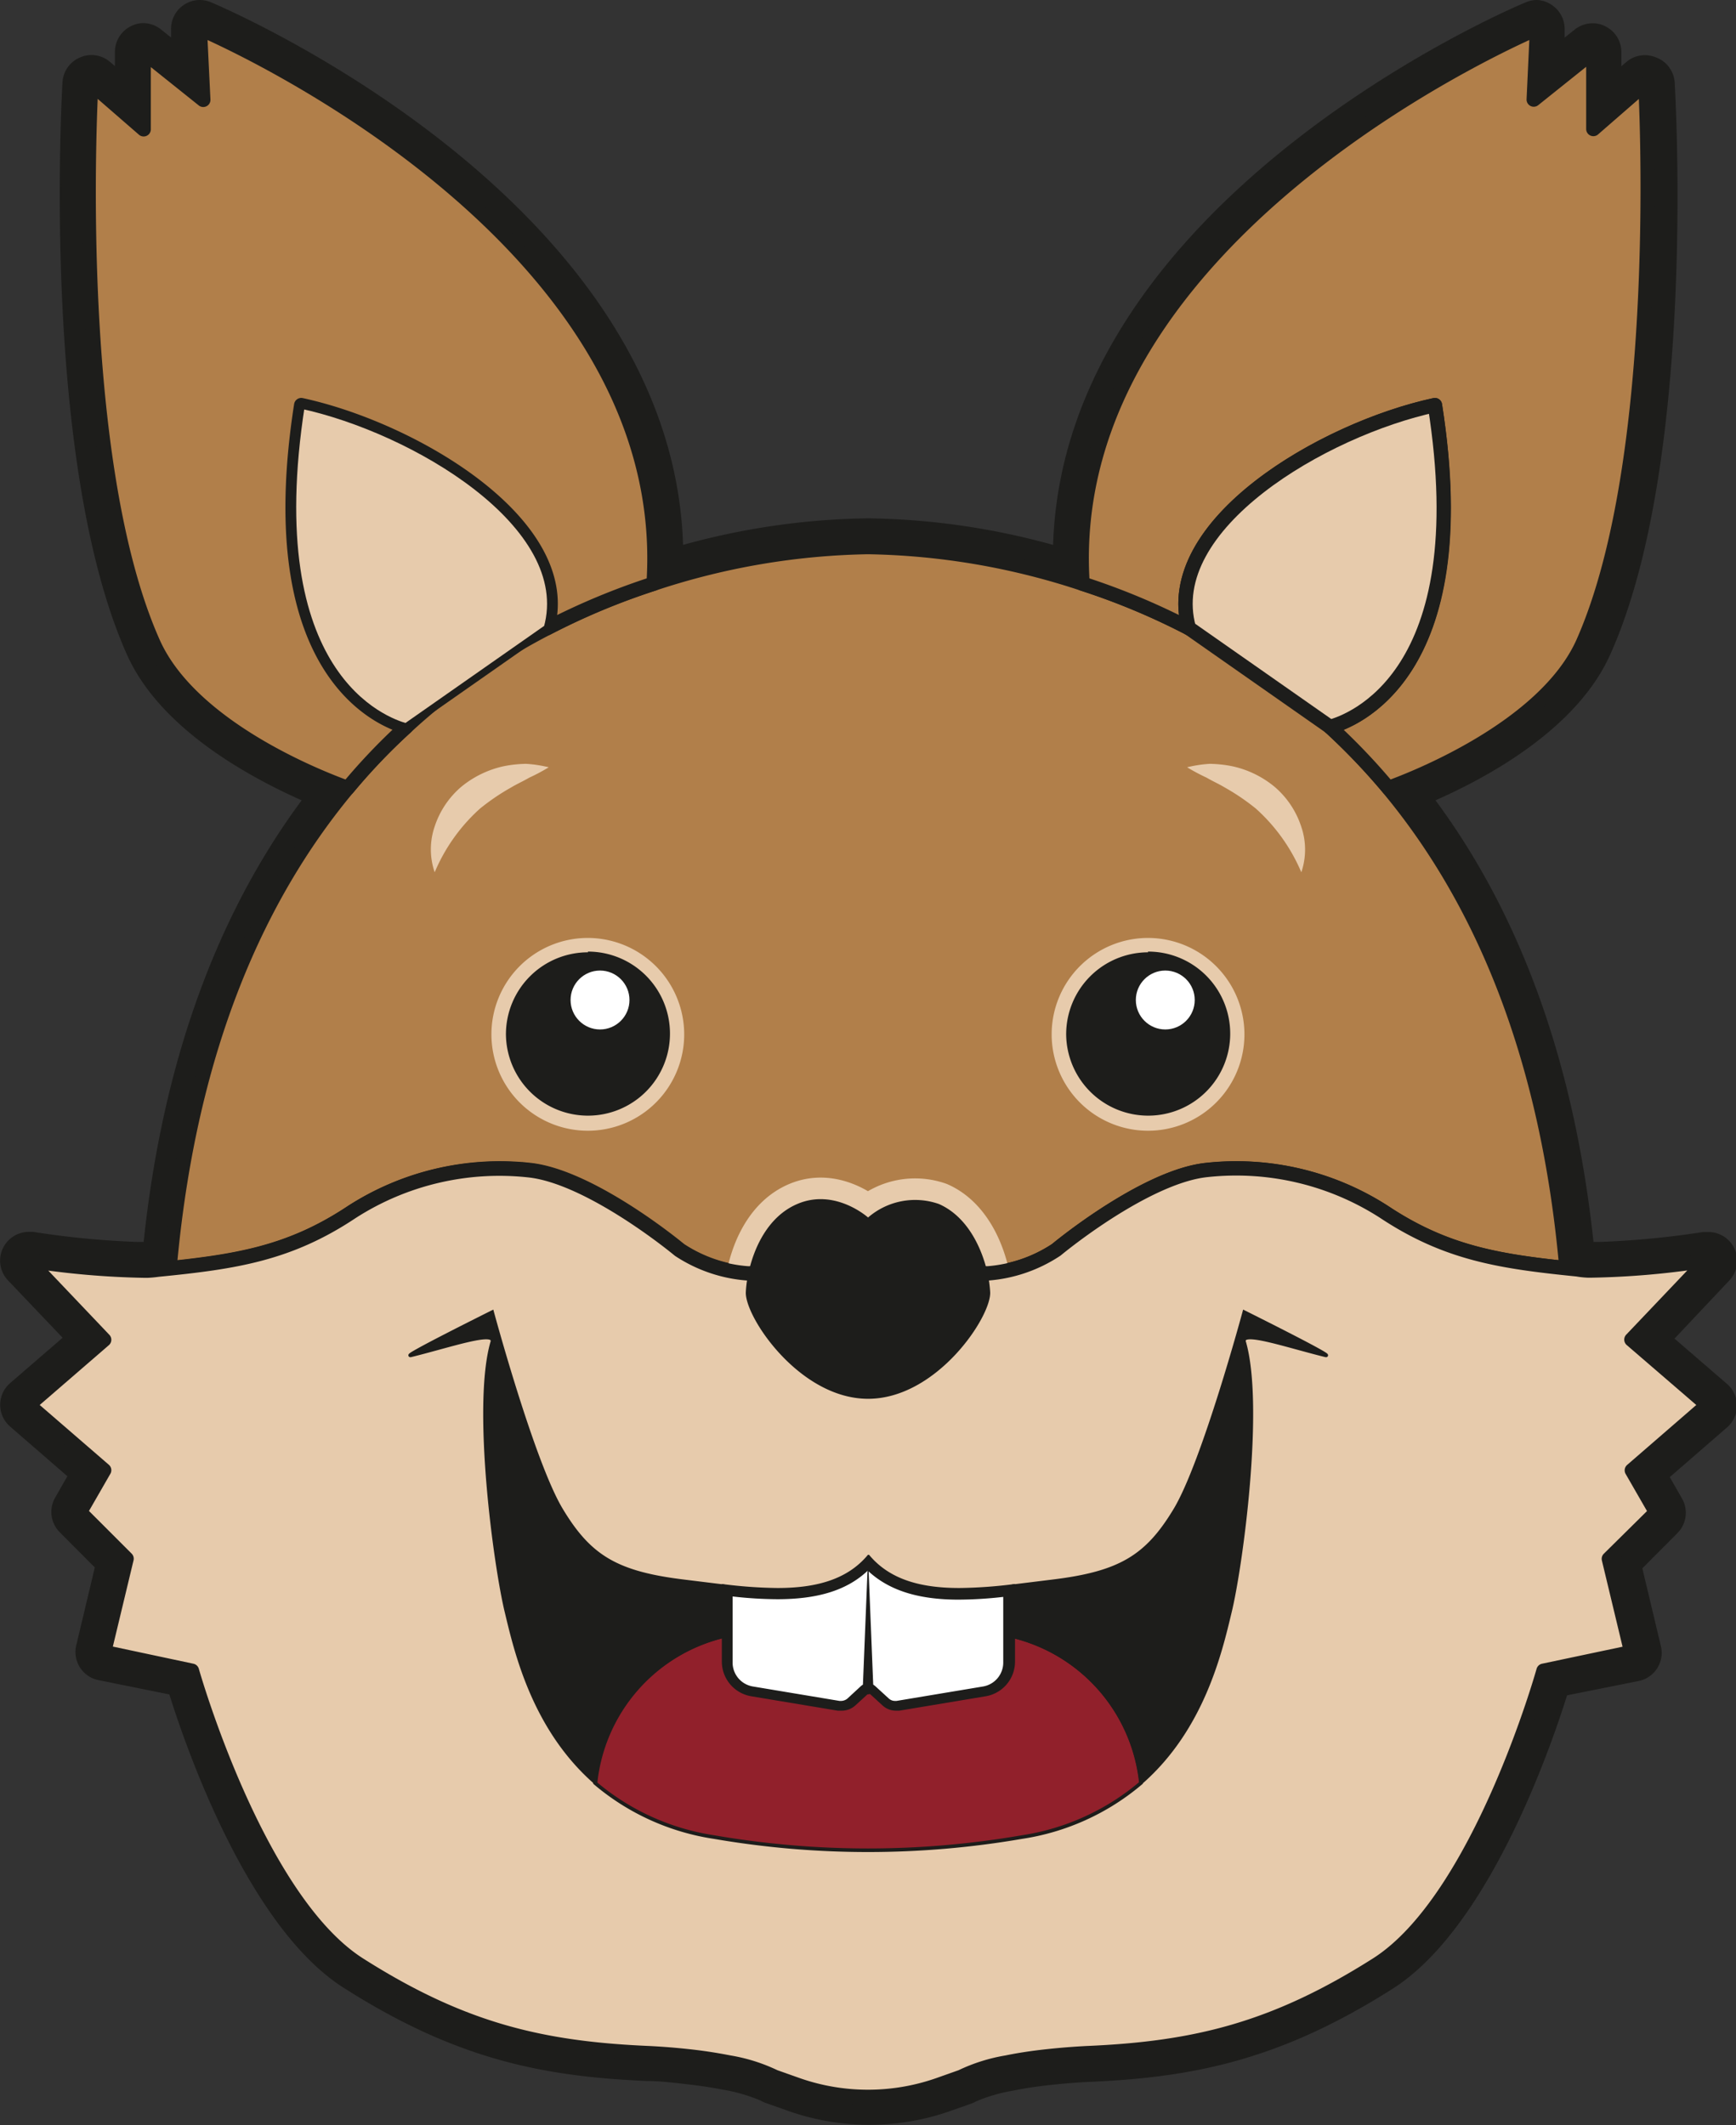
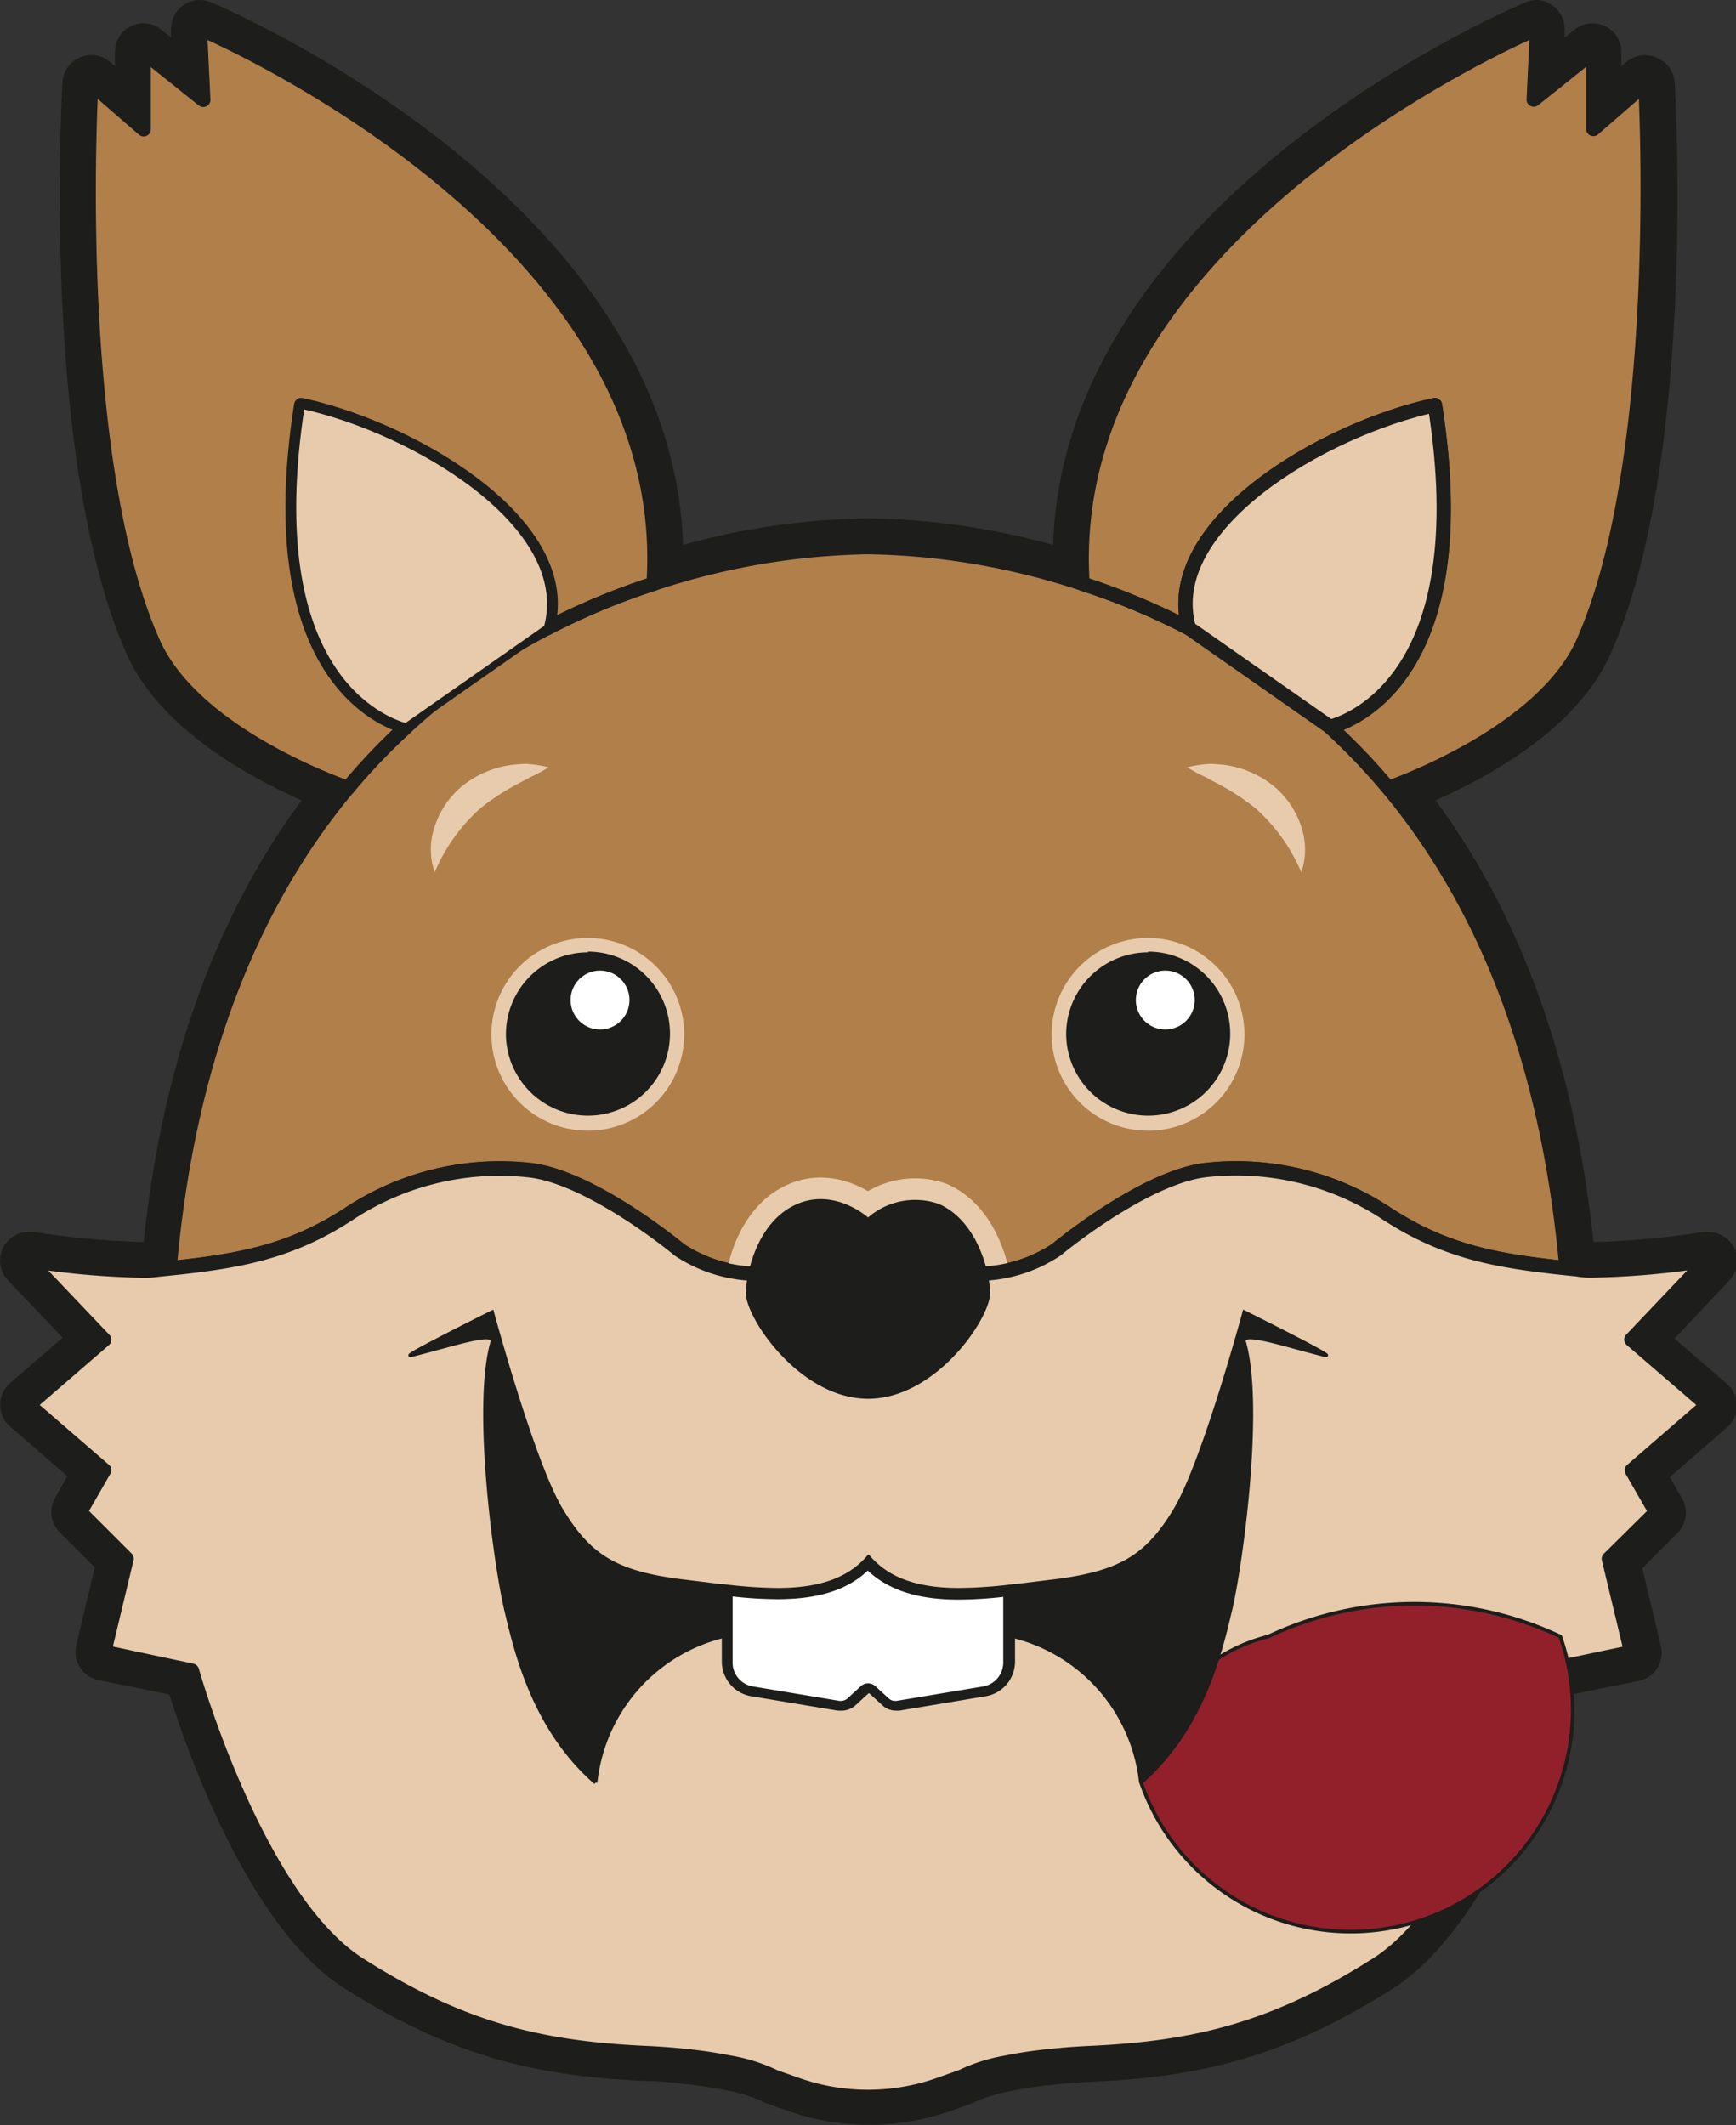
<svg xmlns="http://www.w3.org/2000/svg" viewBox="0 0 120.85 147.93">
  <rect x="0" y="0" width="120.85" height="147.93" fill="#333333" stroke="none" />
  <defs>
    <style>.cls-1,.cls-10{fill:#1d1d1b;}.cls-2,.cls-6{fill:#b17f4a;}.cls-10,.cls-2,.cls-6,.cls-7,.cls-8,.cls-9{stroke:#1d1d1b;}.cls-10,.cls-2{stroke-miterlimit:10;}.cls-3{fill:none;stroke:#e7cbac;stroke-width:3px;}.cls-3,.cls-6,.cls-7,.cls-8,.cls-9{stroke-linecap:round;stroke-linejoin:round;}.cls-4,.cls-7,.cls-8{fill:#e7cbac;}.cls-5{fill:#fff;}.cls-8{stroke-width:0.5px;}.cls-9{fill:#91202b;}.cls-10,.cls-9{stroke-width:0.25px;}</style>
  </defs>
  <g id="Ebene_2" data-name="Ebene 2">
    <g id="Ebene_1-2" data-name="Ebene 1">
      <g id="laugh">
        <path class="cls-1" d="M107,2l-.23,4.93,4.15-3.32,0,5.37,3.62-3.15S116,31.67,110.2,44.74c-2.69,6-12,9.55-13.55,10.11,0,0,0,0,.06.08,6.09,7.34,10.87,17.83,12.29,32.81-.11.32.22.52.81.62h0a5.38,5.38,0,0,0,.76.08h.72a63,63,0,0,0,7.53-.72l-5.25,5.52,5.25,4.54-5.25,4.55,1.68,2.92L112,108.51l1.56,6.5-6.11,1.29S103,132.21,95.84,136.75s-12.69,5.85-20.16,6.17c-1,.05-1.94.13-2.76.22-1.12.12-2.06.27-2.83.43a11.77,11.77,0,0,0-3.17,1l-1.61.57a15,15,0,0,1-9.77,0l-1.61-.57a11.77,11.77,0,0,0-3.17-1c-.77-.15-1.71-.31-2.83-.43-.82-.09-1.74-.17-2.76-.22-7.47-.32-13-1.62-20.16-6.17S13.36,116.3,13.36,116.3L7.25,115l1.56-6.5-3.24-3.24,1.68-2.92L2,97.8l5.25-4.54L2,87.74a63.25,63.25,0,0,0,7.54.72h.71a7.4,7.4,0,0,0,.75-.07h0c.59-.1.92-.3.81-.62,1.42-15,6.2-25.47,12.29-32.81l.07-.08c-1.56-.56-10.86-4.07-13.55-10.11C4.83,31.67,6.35,5.83,6.35,5.83L10,9l0-5.37,4.15,3.32L13.91,2S47.15,16,45.5,40.63a49.9,49.9,0,0,1,14.93-2.55,49.9,49.9,0,0,1,14.93,2.55C73.71,16,107,2,107,2M21.14,28.24c7.79,1.74,18.94,8.34,17,15.48h0c2-7.14-9.17-13.74-17-15.48l-.17,0,.17,0M28.27,50.6h0m90.58,37.14h0M107,0a2,2,0,0,0-.78.16C104.81.73,74.07,14,73.31,37.93a50.56,50.56,0,0,0-12.88-1.85,50.56,50.56,0,0,0-12.88,1.85C46.79,14,16.05.73,14.69.16A2,2,0,0,0,13.91,0a2,2,0,0,0-1.14.36,2,2,0,0,0-.86,1.73l0,.52-.7-.56A2,2,0,0,0,10,1.61a1.87,1.87,0,0,0-.86.2A2,2,0,0,0,8,3.6v1l-.33-.28a2,2,0,0,0-1.31-.49A2,2,0,0,0,5.57,4,2,2,0,0,0,4.35,5.71C4.29,6.79,2.87,32.19,8.83,45.55,11.1,50.65,17.16,54,21,55.71c-6,8.1-9.7,18.42-11,30.74H9.54a60.41,60.41,0,0,1-7.23-.7l-.31,0A2,2,0,0,0,.55,89.12l3.81,4L.69,96.29a2,2,0,0,0,0,3l4,3.47-.85,1.49a2,2,0,0,0,.32,2.41l2.44,2.45-1.29,5.41a2,2,0,0,0,.25,1.54,2,2,0,0,0,1.28.89l4.95,1c1.22,3.9,5.53,16.24,12.15,20.43,7.85,5,13.91,6.17,21.14,6.48.87,0,1.73.11,2.63.21s1.74.22,2.67.4a11.65,11.65,0,0,1,2.59.76,1.92,1.92,0,0,0,.29.14l1.61.57A17,17,0,0,0,66,147l1.62-.57a1.87,1.87,0,0,0,.32-.15h0a11.4,11.4,0,0,1,2.58-.75c.78-.16,1.67-.3,2.64-.4s1.77-.17,2.65-.21c7.23-.31,13.29-1.5,21.13-6.48,6.62-4.19,10.93-16.53,12.15-20.43l5-1a2,2,0,0,0,1.28-.89,2,2,0,0,0,.25-1.54l-1.29-5.41,2.44-2.45a2,2,0,0,0,.32-2.41l-.85-1.49,4-3.47a2,2,0,0,0,0-3l-3.67-3.17,3.77-4a2,2,0,0,0,.59-1.42,2,2,0,0,0-2-2h-.13l-.24,0a60.93,60.93,0,0,1-7.19.69h-.44c-1.32-12.32-5-22.64-11-30.74,3.83-1.69,9.89-5.05,12.17-10.16,6-13.36,4.54-38.76,4.48-39.84A2,2,0,0,0,115.29,4a2,2,0,0,0-.78-.16,2,2,0,0,0-1.31.49l-.33.28v-1a2,2,0,0,0-1.14-1.79,1.87,1.87,0,0,0-.86-.2,2,2,0,0,0-1.25.44l-.7.56,0-.52a2,2,0,0,0-.86-1.73A2,2,0,0,0,107,0Zm0,4h0Z" />
        <g id="oben">
          <path class="cls-2" d="M109.81,88.36c-5.38-.53-9.1-1.1-13.46-4A19,19,0,0,0,84,81.45c-3.67.38-8.76,4.15-10.48,5.56a10,10,0,0,1-4.77,1.62H52.1A10,10,0,0,1,47.33,87c-1.72-1.41-6.81-5.18-10.48-5.56a19,19,0,0,0-12.34,2.92c-4.36,2.89-8.09,3.46-13.47,4,.59-.1.92-.3.81-.62,1.42-15,6.2-25.47,12.29-32.81l.07-.08a42.28,42.28,0,0,1,4.06-4.25,44.56,44.56,0,0,1,9.83-6.88,48.28,48.28,0,0,1,7.4-3.09,49.9,49.9,0,0,1,14.93-2.55,49.9,49.9,0,0,1,14.93,2.55,48.28,48.28,0,0,1,7.4,3.09A45.33,45.33,0,0,1,96.65,54.85s0,0,.06.08c6.09,7.34,10.87,17.83,12.29,32.81C108.89,88.06,109.22,88.26,109.81,88.36Z" />
          <path class="cls-3" d="M52.1,88.63c.37-1.73,1.34-3.94,3.4-4.82,2.63-1.13,4.93.94,4.93.94a5,5,0,0,1,4.93-.94c2,.88,3,3.09,3.39,4.82" />
          <g id="augenbrauen">
            <path class="cls-4" d="M30.26,60.72a4.91,4.91,0,0,1,0-3.19,6.15,6.15,0,0,1,1.85-2.76,7,7,0,0,1,2.94-1.43,8.58,8.58,0,0,1,1.58-.17,9,9,0,0,1,1.57.24,12.76,12.76,0,0,1-1.35.72c-.43.25-.86.44-1.26.68a15.4,15.4,0,0,0-2.18,1.48A12.47,12.47,0,0,0,30.26,60.72Z" />
            <path class="cls-4" d="M90.59,60.72a12.47,12.47,0,0,0-3.16-4.43,15.4,15.4,0,0,0-2.18-1.48c-.4-.24-.83-.43-1.26-.68a13.81,13.81,0,0,1-1.35-.72,9,9,0,0,1,1.57-.24,8.58,8.58,0,0,1,1.58.17,6.9,6.9,0,0,1,2.94,1.43,6.15,6.15,0,0,1,1.85,2.76A4.91,4.91,0,0,1,90.59,60.72Z" />
          </g>
          <g id="AugeL">
            <path class="cls-1" d="M40.93,78.15a6.21,6.21,0,1,1,6.2-6.2A6.21,6.21,0,0,1,40.93,78.15Z" />
            <path class="cls-4" d="M40.93,66.24A5.71,5.71,0,1,1,35.22,72a5.71,5.71,0,0,1,5.71-5.71m0-1A6.71,6.71,0,1,0,47.63,72a6.72,6.72,0,0,0-6.7-6.71Z" />
            <circle class="cls-5" cx="41.77" cy="69.61" r="2.05" />
          </g>
          <g id="AugeR">
            <circle class="cls-1" cx="79.92" cy="71.95" r="5.7" />
            <path class="cls-1" d="M79.92,78.15A6.21,6.21,0,1,1,86.13,72,6.21,6.21,0,0,1,79.92,78.15Z" />
            <path class="cls-4" d="M79.92,66.24A5.71,5.71,0,1,1,74.22,72a5.71,5.71,0,0,1,5.7-5.71m0-1A6.71,6.71,0,1,0,86.63,72a6.72,6.72,0,0,0-6.71-6.71Z" />
            <circle class="cls-5" cx="81.12" cy="69.61" r="2.05" />
          </g>
        </g>
        <g id="Ohren">
          <g id="Aussenohren">
            <path class="cls-6" d="M45.5,40.63a48.28,48.28,0,0,0-7.4,3.09c2-7.19-9.34-13.84-17.13-15.52-2.95,18.89,5.85,22,7.3,22.4a42.28,42.28,0,0,0-4.06,4.25c-1.56-.56-10.86-4.07-13.55-10.11C4.83,31.67,6.35,5.83,6.35,5.83L10,9l0-5.37,4.15,3.32L13.91,2S47.15,16,45.5,40.63Z" />
            <path class="cls-6" d="M110.2,44.74c-2.69,6-12,9.55-13.55,10.11a44.58,44.58,0,0,0-4.06-4.25c1.45-.38,10.25-3.51,7.3-22.4-7.79,1.68-19.12,8.33-17.13,15.52a48.28,48.28,0,0,0-7.4-3.09C73.71,16,107,2,107,2l-.23,4.93,4.15-3.32,0,5.37,3.62-3.15S116,31.67,110.2,44.74Z" />
          </g>
          <g id="Innenohren">
            <path class="cls-7" d="M82.76,43.72c-2-7.19,9.34-13.84,17.13-15.52,3,18.89-5.85,22-7.3,22.4Z" />
            <path class="cls-8" d="M38.1,43.72c2-7.19-9.34-13.84-17.13-15.52-2.95,18.89,5.85,22,7.3,22.4Z" />
          </g>
        </g>
        <g id="mundpartie">
          <path class="cls-7" d="M118.85,97.8l-5.25,4.55,1.68,2.92L112,108.51l1.56,6.5-6.11,1.29S103,132.21,95.84,136.75s-12.69,5.85-20.16,6.17c-1,.05-1.94.13-2.76.22-1.12.12-2.06.27-2.83.43a11.77,11.77,0,0,0-3.17,1l-1.61.57a14.88,14.88,0,0,1-9.77,0l-1.61-.57a11.77,11.77,0,0,0-3.17-1c-.77-.15-1.71-.31-2.83-.43-.82-.09-1.74-.17-2.76-.22-7.47-.32-13-1.62-20.16-6.17S13.36,116.3,13.36,116.3L7.25,115l1.56-6.5-3.24-3.24,1.68-2.92L2,97.8l5.25-4.54L2,87.74a57.54,57.54,0,0,0,8.1.71h.15a7.4,7.4,0,0,0,.75-.07h0c5.38-.53,9.11-1.1,13.47-4a19,19,0,0,1,12.34-2.92c3.67.38,8.76,4.15,10.48,5.56a10,10,0,0,0,4.77,1.62H68.76A10,10,0,0,0,73.53,87c1.72-1.41,6.81-5.18,10.48-5.56a19,19,0,0,1,12.34,2.92c4.36,2.89,8.08,3.46,13.46,4h0a5.38,5.38,0,0,0,.76.08h.16a57.34,57.34,0,0,0,8.09-.71l-5.25,5.52Z" />
          <g id="Mundpartie-2" data-name="Mundpartie">
-             <path class="cls-9" d="M79.44,124.1h0a16.64,16.64,0,0,1-8.31,3.78,63.08,63.08,0,0,1-21.41,0,16.64,16.64,0,0,1-8.31-3.78h0a11.77,11.77,0,0,1,8.85-10.18,23.79,23.79,0,0,1,20.33,0A11.77,11.77,0,0,1,79.44,124.1Z" />
+             <path class="cls-9" d="M79.44,124.1h0h0a11.77,11.77,0,0,1,8.85-10.18,23.79,23.79,0,0,1,20.33,0A11.77,11.77,0,0,1,79.44,124.1Z" />
            <path class="cls-10" d="M86.62,91.34s6.43,3.2,5.64,3c-2.76-.68-5.9-1.78-5.65-.92,1.29,4.46-.22,15.65-1,18.82-.66,2.76-1.9,8.11-6.19,11.85a11.77,11.77,0,0,0-8.85-10.18v-3.5l2.68-.33c4.71-.57,6.59-1.7,8.57-5S86.62,91.34,86.62,91.34Z" />
            <path class="cls-10" d="M34.26,91.34s-6.43,3.2-5.64,3c2.76-.68,5.9-1.78,5.65-.92-1.3,4.46.22,15.65,1,18.82.66,2.76,1.9,8.11,6.19,11.85a11.77,11.77,0,0,1,8.85-10.18v-3.5l-2.68-.33c-4.71-.57-6.59-1.7-8.57-5S34.26,91.34,34.26,91.34Z" />
          </g>
          <path class="cls-5" d="M62.31,118.73a1,1,0,0,1-.68-.27l-1-.87a.39.39,0,0,0-.5,0l-.94.86a1,1,0,0,1-.7.28l-.17,0-6-1a2.07,2.07,0,0,1-1.75-2.06v-5a29.44,29.44,0,0,0,3.49.24c2.9,0,4.92-.68,6.3-2.12,1.38,1.44,3.39,2.12,6.29,2.12a29.76,29.76,0,0,0,3.5-.24v5a2.08,2.08,0,0,1-1.75,2.06l-6,1Z" />
          <path class="cls-1" d="M60.43,109.35c1.44,1.34,3.46,2,6.29,2a28.42,28.42,0,0,0,3.12-.19v4.55a1.69,1.69,0,0,1-1.43,1.69l-6,1h-.11a.63.63,0,0,1-.43-.17l-.94-.86a.75.75,0,0,0-1,0l-.93.86a.7.7,0,0,1-.45.17h-.11l-6-1A1.69,1.69,0,0,1,51,115.68v-4.55a28.42,28.42,0,0,0,3.12.19c2.83,0,4.86-.63,6.3-2m0-1.09c-1.49,1.8-3.77,2.31-6.3,2.31a32.35,32.35,0,0,1-3.87-.28v5.39a2.45,2.45,0,0,0,2.07,2.43l6,1,.23,0a1.42,1.42,0,0,0,1-.37l.94-.86.94.86a1.38,1.38,0,0,0,.94.37l.23,0,6-1a2.45,2.45,0,0,0,2.06-2.43v-5.39a32.35,32.35,0,0,1-3.87.28c-2.53,0-4.8-.51-6.29-2.31Z" />
-           <path class="cls-1" d="M60.06,117.56l.37-9.17.37,9.17a.38.38,0,0,1-.36.38.37.37,0,0,1-.38-.35Z" />
        </g>
        <path id="Nase" class="cls-1" d="M68.93,89.93c.1,1.7-3.71,7.44-8.5,7.44s-8.61-5.74-8.51-7.44a7.87,7.87,0,0,1,.18-1.3c.37-1.73,1.34-3.94,3.4-4.82,2.63-1.13,4.93.94,4.93.94a5,5,0,0,1,4.93-.94c2,.88,3,3.09,3.39,4.82A9.11,9.11,0,0,1,68.93,89.93Z" />
      </g>
    </g>
  </g>
</svg>